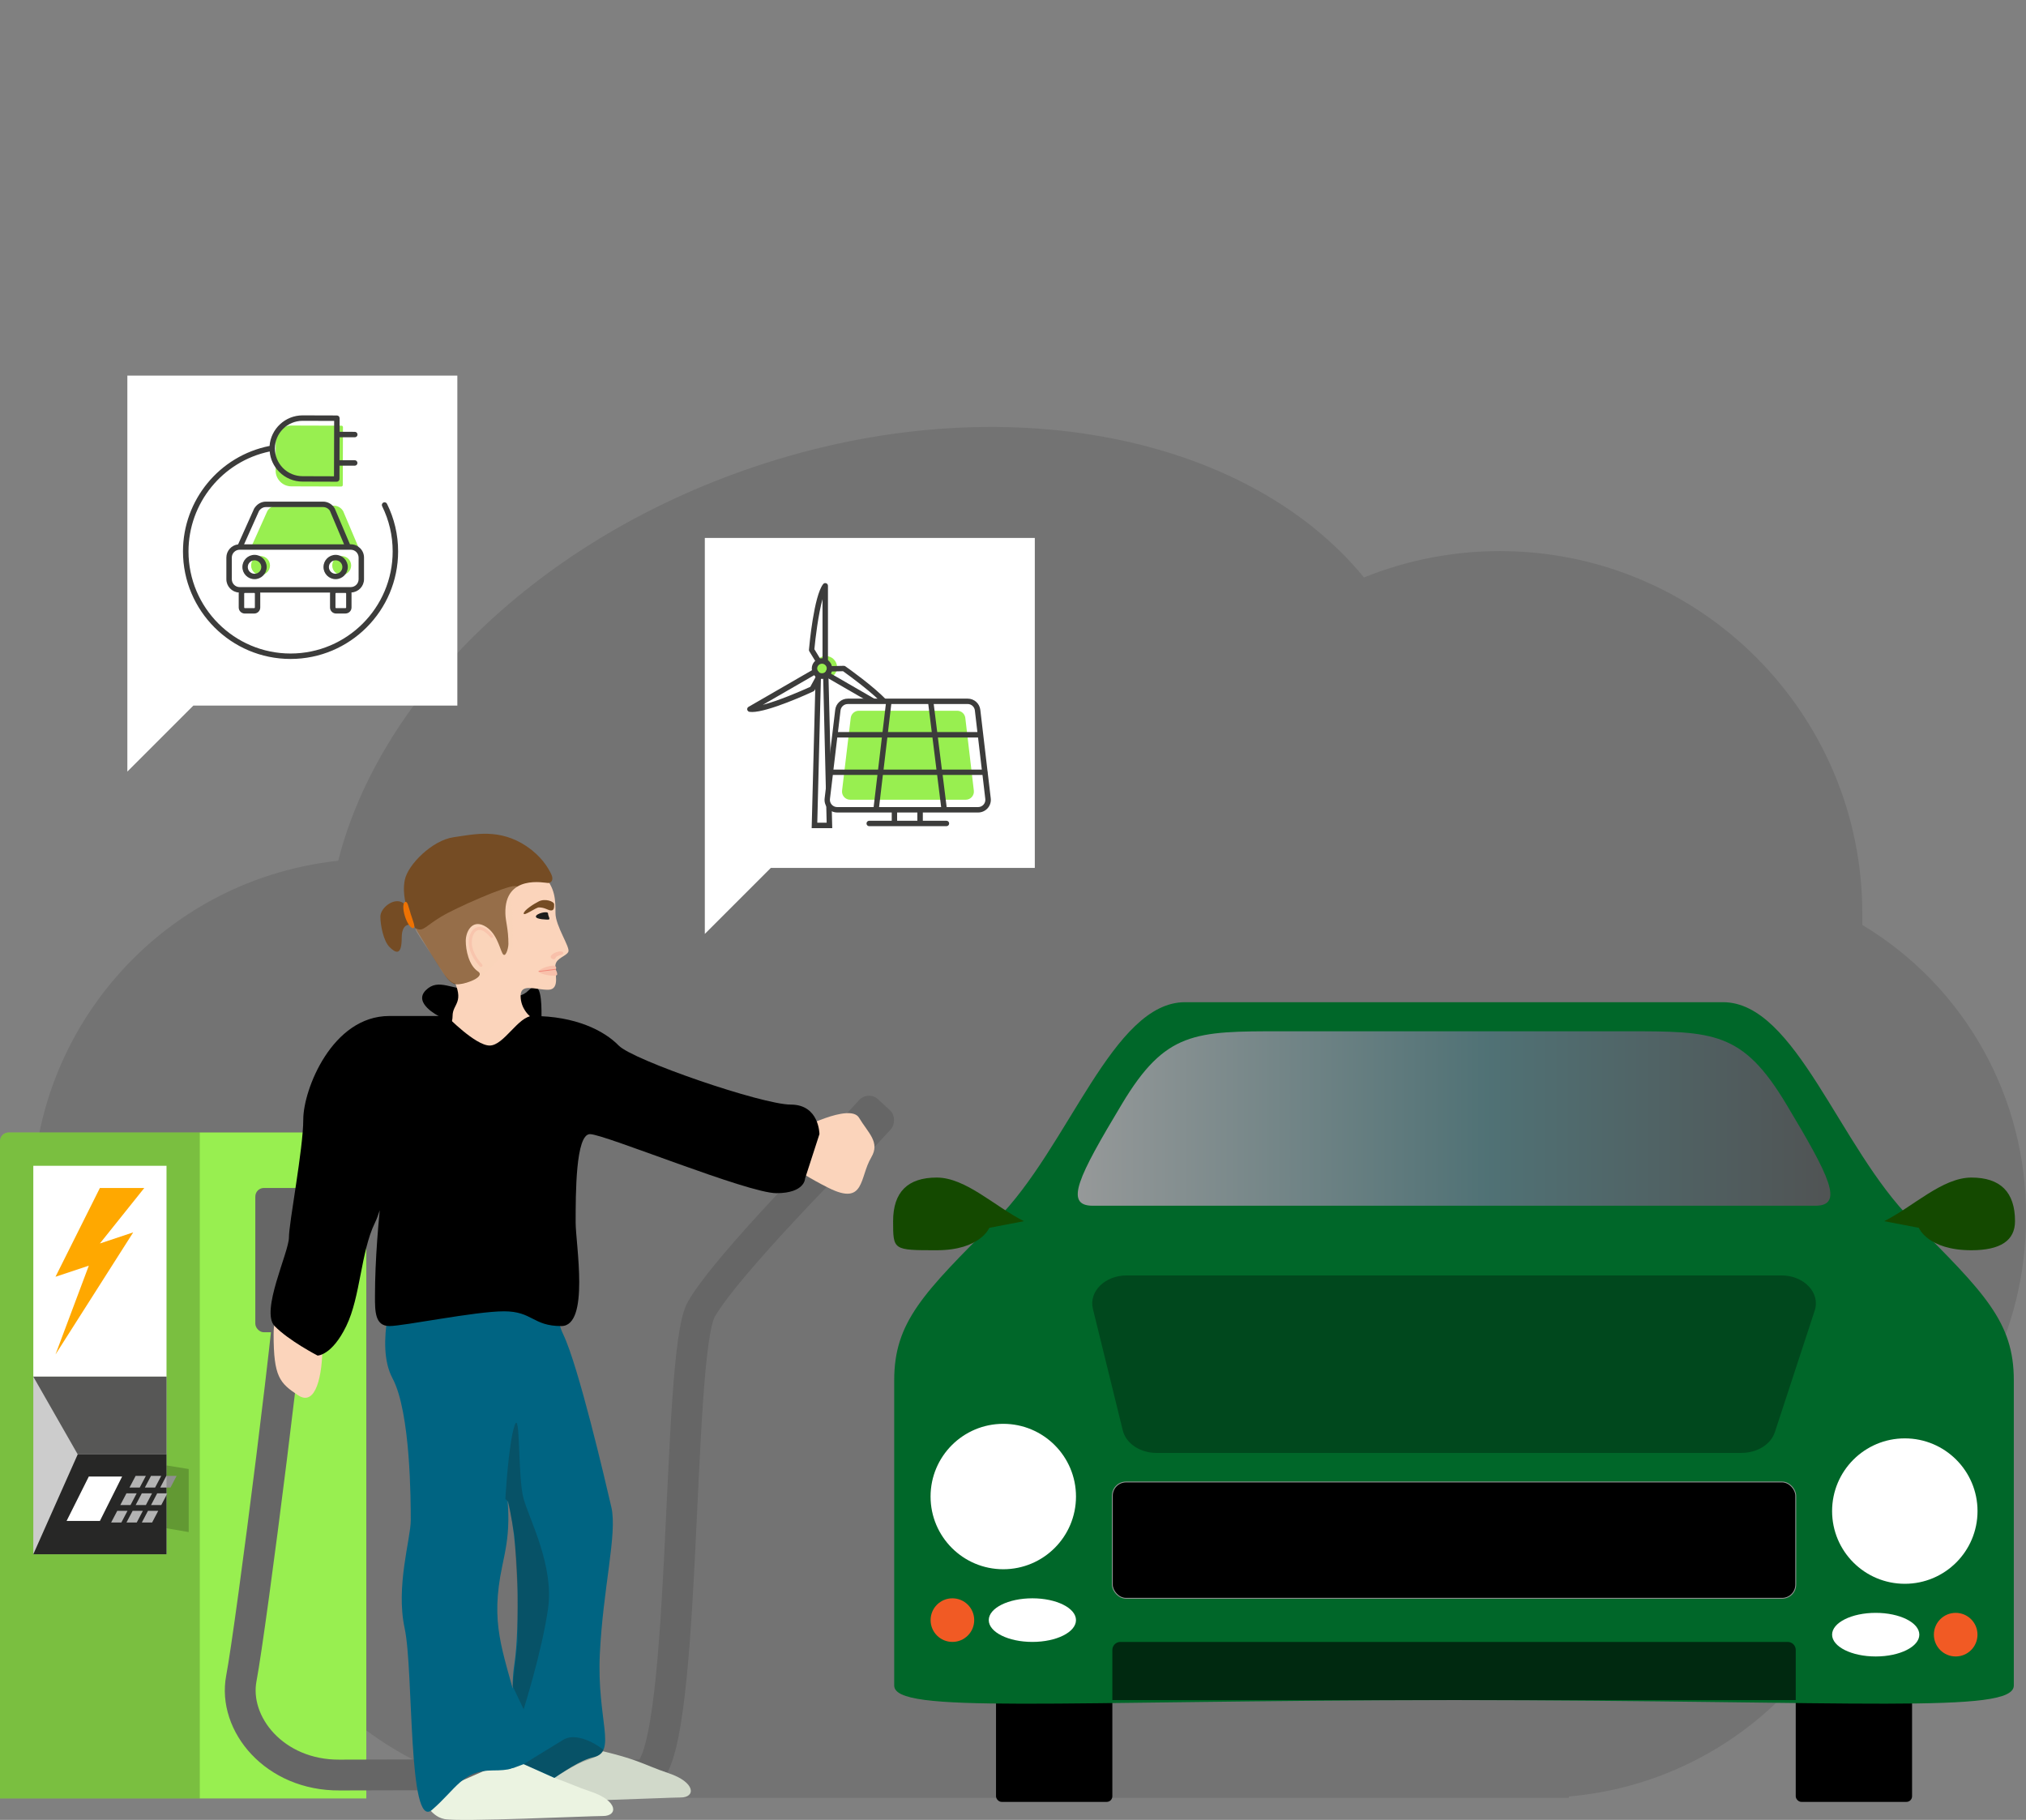
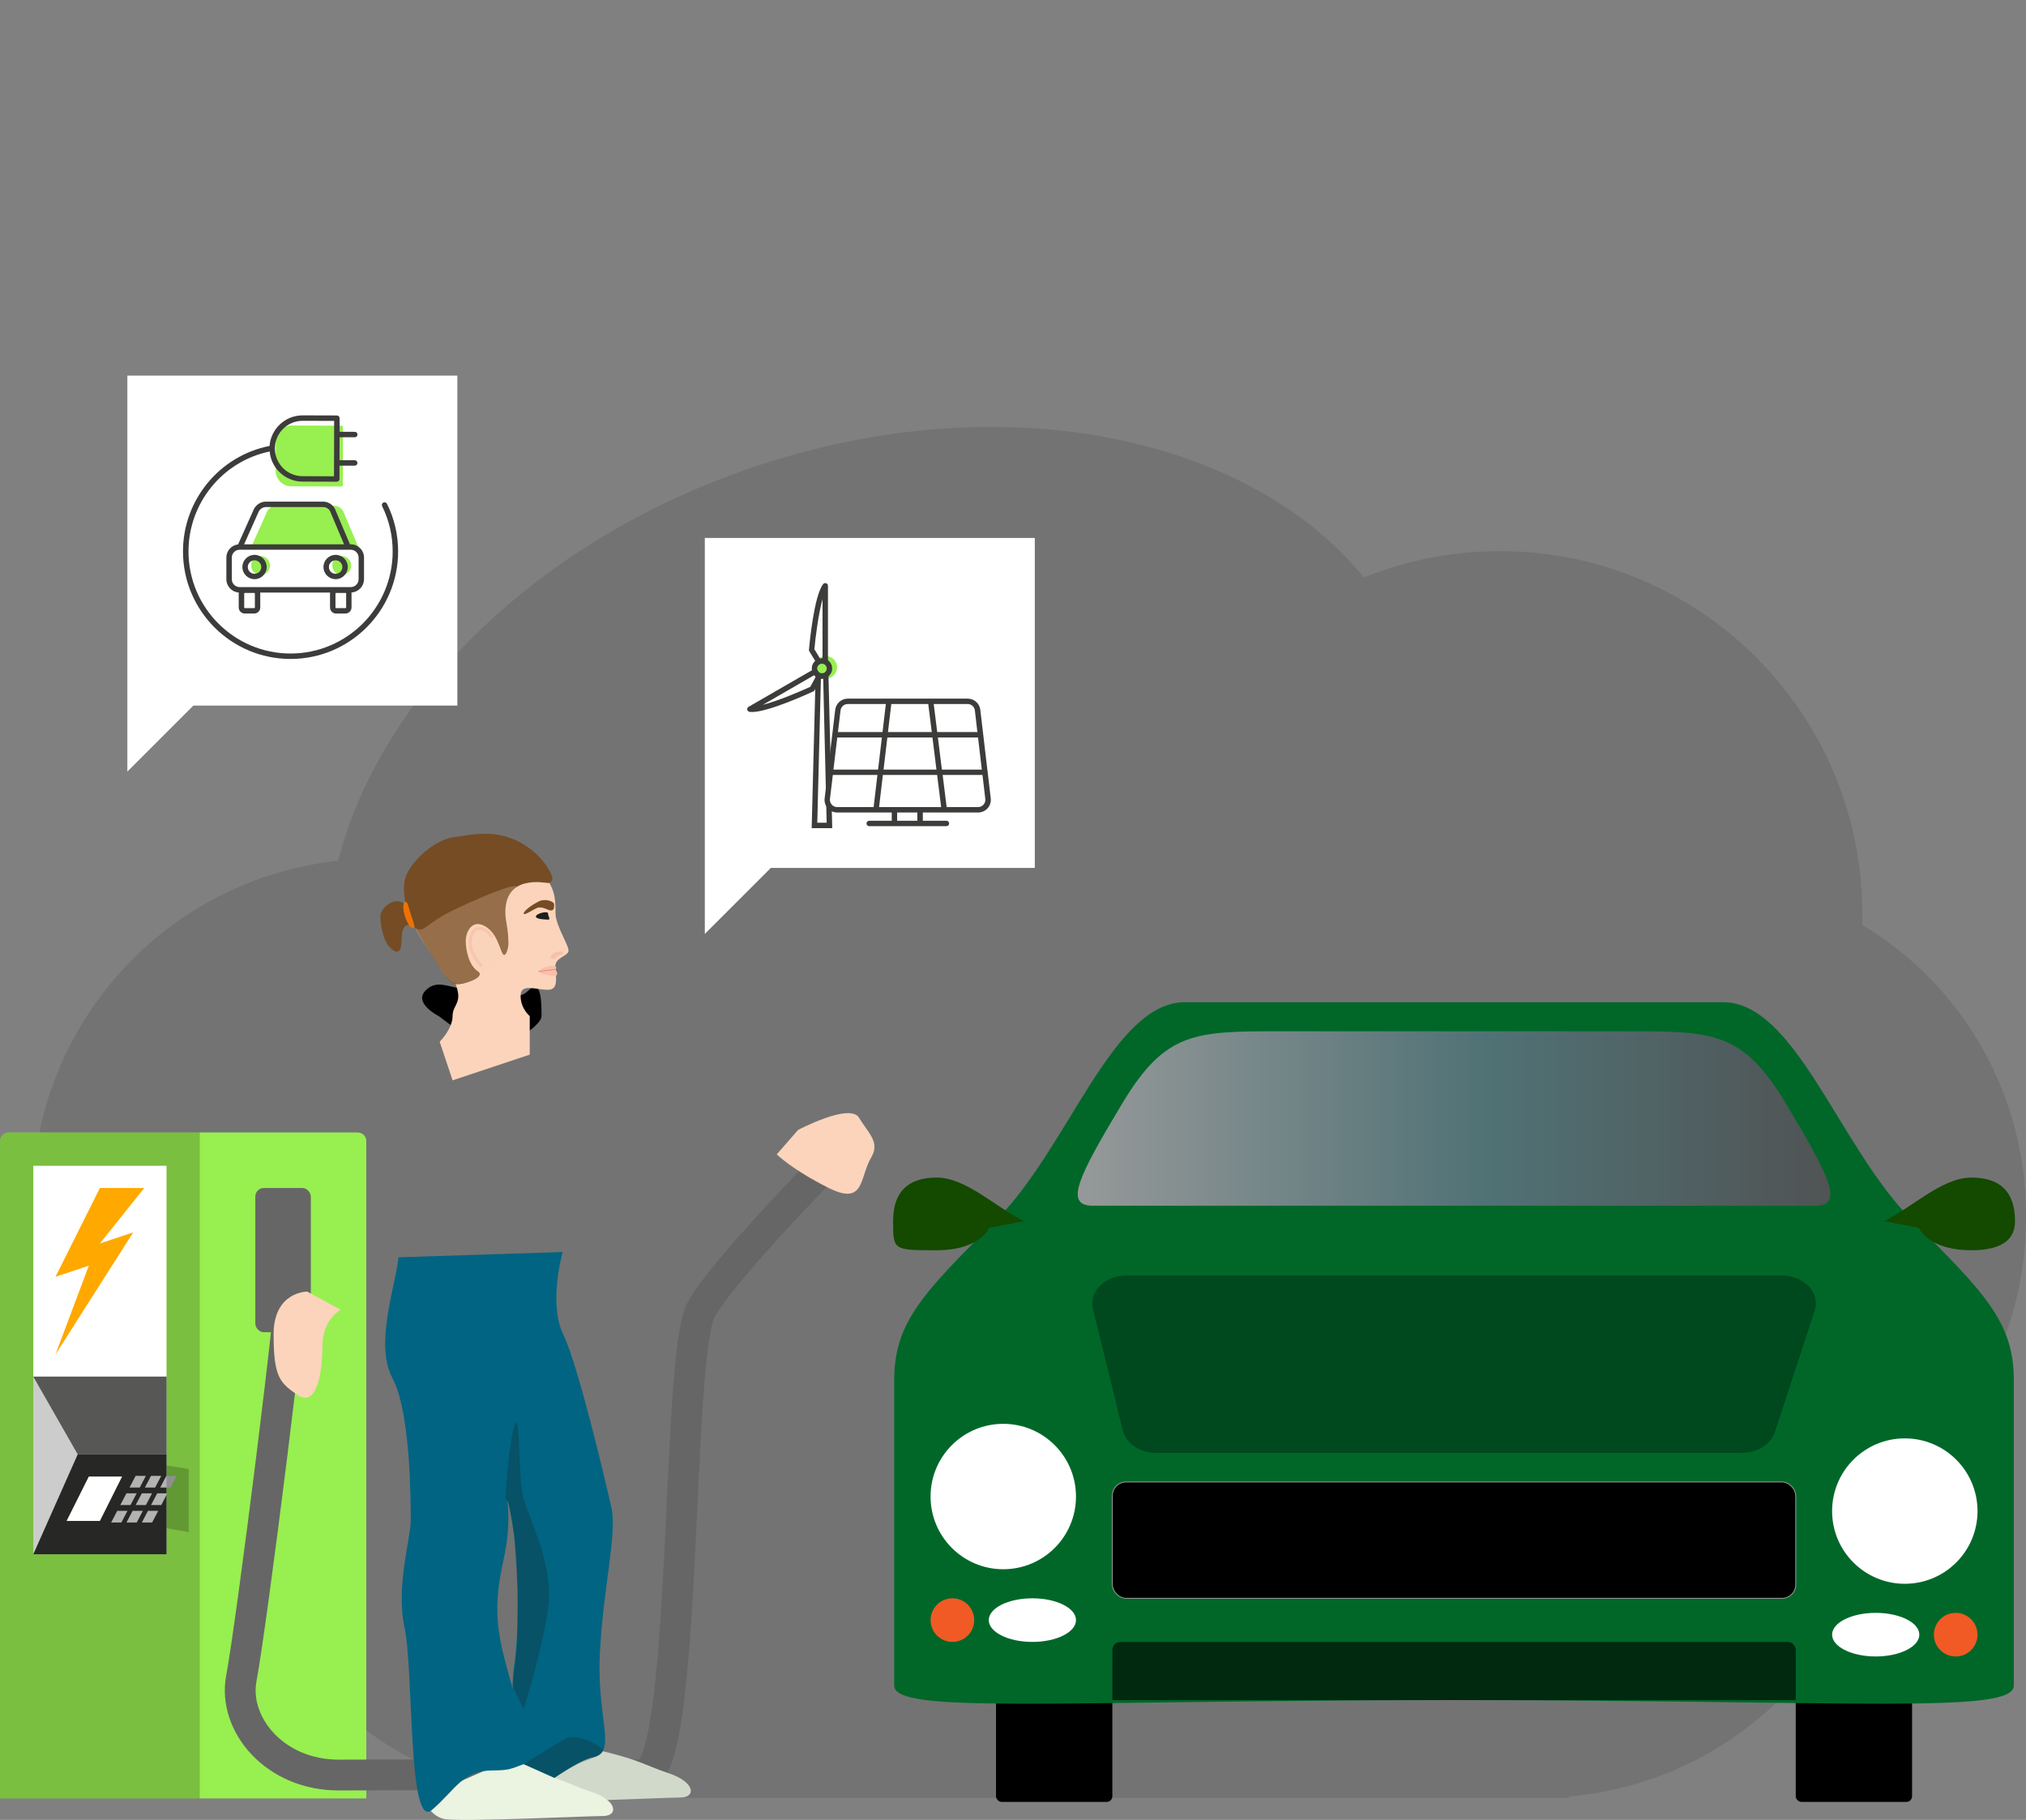
<svg xmlns="http://www.w3.org/2000/svg" viewBox="0 0 591.8 531.64">
  <rect x="0" y="0" width="591.8" height="531.64" fill="#808080" stroke="none" />
  <defs>
    <style>
      .cls-1 {
        opacity: .6;
      }

      .cls-2 {
        fill: #98ef50;
      }

      .cls-3 {
        fill: #144900;
      }

      .cls-4, .cls-5 {
        opacity: .3;
      }

      .cls-6, .cls-7 {
        fill: #fbd4bb;
      }

      .cls-6, .cls-8 {
        opacity: .25;
      }

      .cls-9 {
        stroke: #f18778;
      }

      .cls-9, .cls-10 {
        stroke-linecap: round;
        stroke-linejoin: round;
      }

      .cls-9, .cls-11 {
        fill: #f8c0aa;
      }

      .cls-9, .cls-12 {
        stroke-width: .25px;
      }

      .cls-13 {
        fill: #fff;
      }

      .cls-14, .cls-10 {
        fill: none;
      }

      .cls-15 {
        fill: #575756;
      }

      .cls-16 {
        fill: #272726;
      }

      .cls-17 {
        fill: #006482;
      }

      .cls-18 {
        fill: #d1d9ca;
      }

      .cls-19 {
        fill: #666;
      }

      .cls-20 {
        fill: #006729;
      }

      .cls-21 {
        opacity: .2;
      }

      .cls-8, .cls-22 {
        fill: #1d1d1b;
      }

      .cls-23 {
        fill: #ebf3e1;
      }

      .cls-24 {
        fill: #ee7203;
      }

      .cls-25 {
        fill: #ccc;
      }

      .cls-26 {
        fill: #b3b3b3;
      }

      .cls-27 {
        fill: #f15a24;
      }

      .cls-28 {
        opacity: .1;
      }

      .cls-29 {
        fill: #3c3c3b;
      }

      .cls-5 {
        fill: url(#Unbenannter_Verlauf_13);
      }

      .cls-10 {
        stroke: #666;
        stroke-width: 9px;
      }

      .cls-12 {
        stroke: #999;
        stroke-miterlimit: 10;
      }

      .cls-30 {
        fill: #ffa800;
      }

      .cls-31 {
        fill: #754c24;
      }
    </style>
    <linearGradient id="Unbenannter_Verlauf_13" data-name="Unbenannter Verlauf 13" x1="303.45" y1="328.2" x2="546.02" y2="328.2" gradientUnits="userSpaceOnUse">
      <stop offset="0" stop-color="#fff" />
      <stop offset=".54" stop-color="#00707c" />
      <stop offset="1" stop-color="#000" />
    </linearGradient>
  </defs>
  <g id="Ebene_2" data-name="Ebene 2">
    <g id="hintergrund" class="cls-28">
      <path id="cloud" d="M543.99,270.22v-3.16c.08-58.5-47.27-105.98-105.77-106.07-13.64-.02-27.16,2.6-39.8,7.7-34.76-42.47-108.63-56.88-181.32-31.21-62.02,21.92-106.46,67.16-118.31,113.97-54.91,5.93-94.63,55.25-88.7,110.16,3.79,35.09,25.79,65.58,57.89,80.24,8.13,48.1,49.78,83.32,98.56,83.35h291.73v-.4c46.9-4.04,84.65-40.22,90.66-86.91,26.92-18.69,42.94-49.4,42.86-82.17.36-34.97-17.82-67.51-47.8-85.52Z" />
    </g>
  </g>
  <g id="Ebene_10" data-name="Ebene 10">
    <g>
      <g>
        <rect x="290.94" y="475.41" width="33.98" height="50.97" rx="1.64" ry="1.64" />
        <rect x="524.54" y="475.41" width="33.98" height="50.97" rx="1.64" ry="1.64" />
      </g>
      <polygon class="cls-5" points="341.75 297.66 426.86 297.66 503.46 297.66 524.74 313.95 546.02 350.59 524.74 358.74 320.47 358.74 303.45 354.67 341.75 297.66" />
      <g>
        <path class="cls-20" d="M558.52,356.48c-21.24-21.24-33.98-63.71-55.22-63.71h-157.15c-21.24,0-33.98,42.47-55.22,63.71s-29.73,29.73-29.73,46.72v89.19c0,8.35,45.15,4.4,163.52,4.25,118.38.14,163.52,4.09,163.52-4.25v-89.19c0-16.99-8.49-25.48-29.73-46.72ZM530.24,352.23h-211.01c-8.49,0-4.25-8.49,8.49-29.73,12.74-21.24,21.24-21.24,46.72-21.24h100.58c25.48,0,33.98,0,46.72,21.24,12.74,21.24,16.99,29.73,8.49,29.73Z" />
        <g>
          <path class="cls-3" d="M299.1,356.74c-8.49-4.25-16.99-12.74-25.48-12.74s-12.74,4.25-12.74,12.74,0,8.49,12.74,8.49,15.36-6.55,15.36-6.55l10.12-1.94Z" />
          <path class="cls-3" d="M550.37,356.74c8.49-4.25,16.99-12.74,25.48-12.74,8.49,0,12.74,4.25,12.74,12.74q0,8.49-12.74,8.49c-12.74,0-15.36-6.55-15.36-6.55l-10.12-1.94Z" />
        </g>
      </g>
      <path class="cls-1" d="M327.25,479.65h194.95c1.29,0,2.34,1.05,2.34,2.34v14.65h-199.62v-14.65c0-1.29,1.05-2.34,2.34-2.34Z" />
      <rect class="cls-12" x="324.92" y="432.93" width="199.62" height="33.98" rx="4" ry="4" />
      <g>
        <g>
          <circle class="cls-13" cx="293.06" cy="437.18" r="21.24" />
          <circle class="cls-27" cx="278.2" cy="473.28" r="6.37" />
          <ellipse class="cls-13" cx="301.56" cy="473.28" rx="12.74" ry="6.37" />
        </g>
        <g>
          <circle class="cls-13" cx="556.4" cy="441.43" r="21.24" />
          <circle class="cls-27" cx="571.26" cy="477.53" r="6.37" />
          <ellipse class="cls-13" cx="547.9" cy="477.53" rx="12.74" ry="6.37" />
        </g>
      </g>
      <path class="cls-4" d="M508.75,424.44h-170.94c-4.79,0-8.9-2.75-9.84-6.57l-8.73-35.51c-1.24-5.06,3.51-9.77,9.84-9.77h191.3c6.6,0,11.4,5.09,9.7,10.27l-11.64,35.51c-1.17,3.58-5.15,6.06-9.7,6.06Z" />
    </g>
  </g>
  <g id="Ebene_3" data-name="Ebene 3">
    <g>
      <path class="cls-2" d="M2.5,330.83h102c1.38,0,2.5,1.12,2.5,2.5v192.05H0v-192.05c0-1.38,1.12-2.5,2.5-2.5Z" />
      <path class="cls-21" d="M2.5,330.83h55.86v194.55H0v-192.05c0-1.38,1.12-2.5,2.5-2.5Z" />
      <rect class="cls-13" x="9.73" y="340.56" width="38.91" height="61.61" />
      <polygon class="cls-30" points="29.18 347.04 16.21 372.98 25.94 369.74 16.21 395.68 38.91 360.01 29.18 363.25 42.15 347.04 29.18 347.04" />
      <rect class="cls-25" x="9.73" y="402.16" width="38.91" height="51.88" />
      <polygon class="cls-15" points="22.7 424.86 9.73 402.16 48.64 402.16 48.64 424.86 22.7 424.86" />
      <polygon class="cls-16" points="22.7 424.86 9.73 454.04 48.64 454.04 48.64 424.86 22.7 424.86" />
      <polygon class="cls-13" points="19.45 444.31 29.18 444.31 35.67 431.34 25.94 431.34 19.45 444.31" />
      <polygon class="cls-26" points="44.43 444.77 41.43 444.77 43.22 441.36 46.22 441.36 44.43 444.77" />
      <polygon class="cls-26" points="42.62 439.66 39.63 439.66 41.42 436.25 44.41 436.25 42.62 439.66" />
      <polygon class="cls-26" points="47.11 439.66 44.12 439.66 45.91 436.25 48.9 436.25 47.11 439.66" />
      <polygon class="cls-26" points="35.45 444.77 32.46 444.77 34.25 441.36 37.24 441.36 35.45 444.77" />
      <polygon class="cls-26" points="39.94 444.77 36.94 444.77 38.74 441.36 41.73 441.36 39.94 444.77" />
      <polygon class="cls-26" points="45.31 434.55 42.32 434.55 44.11 431.14 47.1 431.14 45.31 434.55" />
      <polygon class="cls-26" points="40.82 434.55 37.83 434.55 39.62 431.14 42.61 431.14 40.82 434.55" />
      <polygon class="cls-26" points="38.13 439.66 35.14 439.66 36.93 436.25 39.92 436.25 38.13 439.66" />
      <polygon class="cls-26" points="51.59 431.14 49.8 434.55 46.8 434.55 48.59 431.14 51.59 431.14" />
      <polygon class="cls-21" points="55.12 447.56 48.64 446.45 48.64 428.1 55.12 429.14 55.12 447.56" />
      <rect class="cls-19" x="74.58" y="347.04" width="16.21" height="42.15" rx="2.5" ry="2.5" />
    </g>
    <path class="cls-10" d="M85.99,363.51c0,12.65-12.63,111.76-15.49,126.77-2.53,13.28,9.65,28.39,28.7,28.26,19.04-.12,75.32,0,88.59,0s9.48-122.79,17.07-136.07c7.59-13.28,42.68-48.37,42.68-48.37" />
-     <rect class="cls-19" x="247.05" y="320.83" width="12.59" height="14.54" rx="3.91" ry="3.91" transform="translate(289.27 -84.87) rotate(42.65)" />
  </g>
  <g id="Ebene_7" data-name="Ebene 7">
    <path id="Vereinigungsmenge_1" data-name="Vereinigungsmenge 1" class="cls-13" d="M37.2,206.12h19.28l-19.28,19.28v-19.28ZM37.2,206.12v-96.39h96.39v96.39H37.2Z" />
    <path id="Pfad_4799" data-name="Pfad 4799" class="cls-13" d="M205.88,157.15v115.67l19.28-19.28h77.11v-96.39h-96.39Z" />
    <circle class="cls-2" cx="76.11" cy="165.2" r="2.76" />
    <circle class="cls-2" cx="99.81" cy="165.2" r="2.76" />
    <path class="cls-2" d="M81.87,123.38h16.91c.24,0,.43.19.43.43v14.59c0,2.54-2.06,4.61-4.61,4.61h-8.55c-2.54,0-4.61-2.06-4.61-4.61v-14.59c0-.24.19-.43.43-.43Z" transform="translate(223.8 43.28) rotate(90.17)" />
    <path class="cls-2" d="M73.4,159.76l4.7-10.49c.6-.97,1.61-1.55,2.7-1.55h16.72c1.1,0,2.12.6,2.72,1.59l4.42,10.45" />
    <path class="cls-29" d="M84.86,192.5c-17.32,0-31.41-14.09-31.41-31.41,0-14.99,10.63-27.92,25.29-30.82.38-4.99,4.57-8.93,9.65-8.93h.03l9.99.03c.44,0,.79.36.79.8v3.97s4.44.01,4.44.01c.44,0,.79.36.79.8,0,.44-.36.79-.79.79h-4.45s-.02,6.7-.02,6.7h4.45c.44.01.79.37.79.81,0,.44-.36.79-.79.79h-4.45s-.01,3.89-.01,3.89c0,.21-.08.41-.23.56-.15.15-.35.23-.56.23h0l-9.99-.03c-2.58,0-5.01-1.02-6.83-2.85-1.61-1.62-2.58-3.71-2.77-5.95-13.77,2.86-23.72,15.06-23.72,29.2,0,16.44,13.38,29.82,29.82,29.82s29.82-13.38,29.82-29.82c0-4.64-1.04-9.09-3.08-13.22-.19-.39-.03-.87.36-1.06.39-.19.87-.03,1.06.36,2.15,4.35,3.25,9.03,3.25,13.92,0,17.32-14.09,31.41-31.41,31.41ZM88.39,122.93c-4.45,0-8.08,3.61-8.09,8.06,0,2.16.83,4.19,2.35,5.73,1.52,1.53,3.55,2.38,5.71,2.39l9.2.03.05-16.18-9.2-.03h-.02Z" />
    <path class="cls-29" d="M100.93,179.23h-2.76c-.97,0-1.77-.79-1.77-1.76v-4.08c0-.1,0-.2.02-.29h-20.42c.02.1.02.19.02.29v4.08c0,.97-.79,1.76-1.76,1.76h-2.76c-.97,0-1.77-.79-1.77-1.76v-4.08c0-.1,0-.2.03-.3-2.03-.13-3.64-1.82-3.64-3.88v-6.32c0-1.99,1.5-3.64,3.43-3.86l4.69-10.47c.8-1.3,2.06-2.02,3.42-2.02h16.72c1.38,0,2.65.74,3.39,1.97l4.45,10.49h.23c2.14,0,3.88,1.74,3.88,3.88v6.32c0,2.07-1.63,3.76-3.67,3.88.02.1.02.2.02.3v4.08c0,.97-.79,1.76-1.76,1.76ZM98.17,173.21c-.1,0-.18.08-.18.18v4.08c0,.1.08.18.18.18h2.76c.1,0,.18-.08.18-.18v-4.08c0-.1-.08-.18-.18-.18h-2.76ZM71.51,173.21c-.1,0-.18.08-.18.18v4.08c0,.1.08.18.18.18h2.76c.1,0,.18-.08.18-.18v-4.08c0-.1-.08-.18-.18-.18h-2.76ZM70.01,160.59c-1.27,0-2.3,1.03-2.3,2.3v6.32c0,1.27,1.03,2.3,2.3,2.3h32.44c1.27,0,2.3-1.03,2.3-2.3v-6.32c0-1.27-1.03-2.3-2.3-2.3h-32.44ZM71.31,159.01h29.19l-4.13-9.78c-.4-.65-1.16-1.1-1.99-1.1h-16.72c-.81,0-1.56.44-2.02,1.18l-4.34,9.7ZM98.04,169.19c-1.96,0-3.55-1.59-3.55-3.55s1.59-3.55,3.55-3.55,3.55,1.59,3.55,3.55-1.59,3.55-3.55,3.55ZM98.04,163.68c-1.08,0-1.97.88-1.97,1.97s.88,1.97,1.97,1.97,1.97-.88,1.97-1.97-.88-1.97-1.97-1.97ZM74.35,169.19c-1.96,0-3.55-1.59-3.55-3.55s1.59-3.55,3.55-3.55,3.55,1.59,3.55,3.55-1.59,3.55-3.55,3.55ZM74.35,163.68c-1.08,0-1.97.88-1.97,1.97s.88,1.97,1.97,1.97,1.97-.88,1.97-1.97-.88-1.97-1.97-1.97Z" />
    <rect class="cls-14" x="46.26" y="117.36" width="76.18" height="76.18" />
-     <rect class="cls-14" x="217.43" y="168.33" width="73.28" height="73.28" />
-     <g>
-       <path class="cls-2" d="M282.11,233.62h-33.78c-1.43,0-2.53-1.25-2.36-2.66l2.53-21.23c.14-1.2,1.16-2.1,2.36-2.1h28.75c1.21,0,2.22.9,2.36,2.1l2.49,21.23c.17,1.42-.94,2.66-2.36,2.66Z" />
+     <g>
      <path class="cls-29" d="M276.44,241.35h-22.54c-.44,0-.79-.35-.79-.79s.35-.79.79-.79h6.58v-2.42h-15.94c-1.05,0-2.06-.45-2.76-1.24s-1.03-1.84-.9-2.89l3.09-25.88c.22-1.85,1.8-3.25,3.67-3.25h35.04c1.87,0,3.45,1.4,3.67,3.26l2.11,17.94c.04.1.07.21.07.32,0,.05,0,.1-.01.14l.88,7.48c.12,1.05-.21,2.1-.91,2.88s-1.71,1.24-2.76,1.24h-16.17v2.42h6.9c.44,0,.79.35.79.79s-.35.79-.79.79ZM262.05,239.77h5.91v-2.42h-5.91v2.42ZM276.51,235.77h9.2c.6,0,1.18-.26,1.58-.71s.59-1.05.52-1.65l-.82-7.02h-11.64l1.17,9.38ZM256.78,235.77h18.13l-1.17-9.38h-15.85l-1.11,9.38ZM243.27,226.4l-.84,7.01c-.07.6.12,1.2.52,1.65.4.45.98.71,1.58.71h10.66l1.11-9.38h-13.03ZM275.13,224.82h11.66l-1.1-9.38h-11.73l1.17,9.38ZM258.08,224.82h15.46l-1.17-9.38h-13.17l-1.11,9.38ZM243.46,224.82h13.03l1.11-9.38h-13.03l-1.12,9.38ZM273.76,213.85h11.74l-.74-6.32c-.12-1.06-1.03-1.87-2.1-1.87h-9.92l1.02,8.18ZM259.38,213.85h12.79l-1.02-8.18h-10.8l-.97,8.18ZM244.77,213.85h13.02l.97-8.18h-11.14c-1.07,0-1.97.8-2.1,1.86l-.75,6.32Z" />
      <g>
        <g>
          <circle class="cls-2" cx="241.22" cy="194.94" r="3.3" />
          <path class="cls-29" d="M240.1,198.26c-1.64,0-2.98-1.34-2.98-2.98s1.34-2.98,2.98-2.98,2.98,1.34,2.98,2.98-1.34,2.98-2.98,2.98ZM240.1,193.89c-.77,0-1.4.63-1.4,1.4s.63,1.4,1.4,1.4,1.4-.63,1.4-1.4-.63-1.4-1.4-1.4Z" />
        </g>
-         <path class="cls-29" d="M253.81,205.02l-12.52-7.23c-.35-.2-.49-.63-.33-1l.75-1.72c.12-.28.4-.47.7-.47l4.04-.1c.15-.02.34.05.47.14,1.02.71,8.17,5.78,12.11,9.91M256.77,204.51c-3.27-3.1-8.09-6.71-10.52-8.43l-3.28.08-.27.61,13.47,7.78" />
        <path class="cls-29" d="M219.63,207.99c-.25,0-.48-.01-.69-.04-.33-.05-.6-.3-.67-.63s.09-.67.38-.83l19.03-10.99c.35-.2.79-.11,1.03.22l1.11,1.51c.18.25.2.58.06.85l-1.93,3.55c-.08.15-.21.27-.36.34-1.38.64-13.11,6.03-17.96,6.03ZM237.86,197.22l-15.04,8.68c4.43-1.14,10.88-3.89,13.87-5.26l1.57-2.88-.39-.54Z" />
        <path class="cls-29" d="M239.19,192.83c-.27,0-.53,1.12-.67.89l-2.11-3.45c-.09-.14-.13-.31-.11-.48.14-1.6,1.46-15.71,4.14-19.15.21-.27.56-.37.88-.26.32.11.53.41.53.75v21.97c0,.4-.3.74-.7.78l-1.87-1.06s-.06,0-.09,0ZM237.89,189.67l1.71,2.8.66-.07v-17.37c-1.23,4.41-2.08,11.37-2.38,14.64Z" />
      </g>
      <path class="cls-29" d="M241.29,232.66l-.83-34.39h-.67l-1.06,42.06h2.74l-.15-6.21,1.64,2.18.14,5.62h-6.01l1.17-45.22h3.72l.73,29.36-1.43,6.61Z" />
    </g>
  </g>
  <g id="Ebene_5" data-name="Ebene 5">
    <g>
      <path class="cls-18" d="M168.52,509.96c17.81,3.56,18.7,5.34,26.72,8.02s8.02,7.13,3.56,7.13-41.86,1.78-46.31.89-6.23-6.23-6.23-6.23l22.27-9.8Z" />
      <path class="cls-23" d="M145.84,515.36c17.81,3.56,18.7,5.34,26.72,8.02,8.02,2.67,8.02,7.13,3.56,7.13s-41.86,1.78-46.31.89c-4.45-.89-6.23-6.23-6.23-6.23l22.27-9.8Z" />
      <path d="M128.12,296.81s-7.51-3.76-3.76-7.51c3.76-3.76,7.51,0,15.03,0s11.27,3.76,15.03,0c3.76-3.76,3.76,3.76,3.76,7.51s-15.03,11.27-15.03,11.27l-15.03-11.27Z" />
      <path class="cls-7" d="M128.44,304.32s3.76-3.76,3.76-7.51,3.76-3.76,0-11.27c-3.76-7.51-15.03-18.78-7.51-22.54s30.06-11.27,33.81-7.51c3.76,3.76,3.76,7.51,3.76,11.27s4.34,9.96,3.76,11.27-3.37,1.75-3.76,3.76,1.59,7.35-2.17,7.35-8.02-1.98-8.02,1.78,2.67,5.9,2.67,5.9v11.27l-22.54,7.51-3.76-11.27Z" />
      <path class="cls-31" d="M153.85,247.26c4.32,2.88,6.23,6.23,7.13,8.02s0,2.67-.89,2.67-12.76-2.67-12.47,8.91c.06,2.42.89,4.45.89,8.91,0,1.26-.89,4.45-1.78,2.67s-1.78-6.23-5.34-8.02-5.34,1.78-5.34,4.45.89,7.13,3.56,8.91-5.34,4.45-7.13,3.56-2.67-2.67-4.45-5.34-7.13-11.58-7.13-11.58c0,0-3.56-1.78-3.56,3.56s-1.78,4.45-3.56,2.67-2.67-6.39-2.67-8.91c0-2.67,4.53-6.16,7.13-3.56.89.89-.89-2.67,0-7.13s8.02-11.58,14.25-12.47,13.36-2.67,21.38,2.67Z" />
      <path class="cls-24" d="M119.94,266.9c.67,2.11,1.53,4,.83,4.22s-1.81-1.31-2.48-3.42-.64-4,.07-4.22.92,1.31,1.59,3.42Z" />
      <path class="cls-31" d="M160.98,265.97c-.89,0-1.78-.89-3.56-.89-.89,0-4.45,2.67-4.45,1.78s2.86-2.77,4.45-3.56c1.78-.89,4.45,0,4.45.89s0,1.78-.89,1.78Z" />
      <path class="cls-22" d="M160.09,268.64s-.03,0-.01,0-3.55,0-3.55-.89,3.56-1.78,3.56-.89.89,1.78,0,1.78Z" />
      <path class="cls-11" d="M161.87,278.44c.79-.43,2.67-.89,2.67,0,0,.51-1.11.55-1.78.89-.5.26-.51.89-.89.89-.89,0-1.75-.82,0-1.78Z" />
      <path class="cls-11" d="M140.49,282.45c-.11,0-.23-.04-.31-.13-.13-.13-3.25-3.29-3.25-6.99,0-2.19.91-3.92,2.32-4.42.82-.29,2.53-.37,4.71,2.36.15.19.12.47-.07.63-.19.15-.47.12-.63-.07-1.36-1.7-2.68-2.44-3.72-2.08-1.03.36-1.72,1.8-1.72,3.58,0,3.33,2.96,6.34,2.99,6.37.17.17.17.46,0,.63-.09.09-.2.13-.31.13Z" />
      <path class="cls-6" d="M121.79,271.31c1.78.89,2.67-.89,7.13-3.56s18.7-8.91,21.38-8.91-.89,1.78-.89,2.67.89,14.25,0,16.03-2.67,1.78-2.67,1.78l-7.13,7.13s-4.45.89-5.34.89-2.67.89-6.23-5.34c-4.45-7.13-8.02-11.58-6.23-10.69Z" />
      <path class="cls-11" d="M162.24,283.17s.52.61.52,1.5-5.34,0-5.34-.89,4.3-2.15,4.82-1.52,0,.91,0,.91Z" />
      <line class="cls-9" x1="157.42" y1="283.78" x2="162.24" y2="283.17" />
      <path class="cls-7" d="M254.5,338.11c-3.49,5.82-1.78,14.25-12.47,8.91-10.69-5.34-15.14-9.8-15.14-9.8l6.23-7.13s15.14-8.02,17.81-3.56,6.23,7.13,3.56,11.58Z" />
      <path class="cls-7" d="M89.72,377.3s-9.8,0-9.8,12.47,1.78,14.25,7.13,17.81,7.13-6.23,7.13-14.25,5.34-10.69,5.34-10.69l-9.8-5.34Z" />
      <path class="cls-17" d="M116.43,367.26c-.89,8.46-7.11,25.37-1.78,35.37s5.33,36.13,5.33,41.52-4.44,19.22-1.78,31.52.89,59.2,7.99,53.05c7.11-6.15,8.88-11.53,17.76-11.53s11.65-1.83,7.21-18.74-8.01-24.06-4.45-40.97c.87-4.16,1.73-8.07,1.78-13.36.16-16.24-6.23-28.5-6.23-28.5,0,0,.9,7.42,5.34,20.49,4.44,13.07,4.08,40.72,2.67,49.88-1.19,7.73,0,13.36,0,28.5,0,5.82-9.92,14.8-2.77,13.48,5.44-1.01,18.65-13.07,25.76-14.61,7.11-1.54,1.06-10.82,1.95-30.04.89-19.22,5.15-35.31,3.38-42.99s-9.62-41.3-14.07-50.53-.15-24.05-.15-24.05l-47.96,1.54Z" />
      <polygon class="cls-23" points="148.57 516.99 152.96 515.36 163.06 519.89 159.2 527.83 144.06 529.61 142.27 523.37 148.57 516.99" />
-       <path d="M113.71,387.38c4.19,0,25.13-4.31,33.5-4.31s8.38,4.31,16.75,4.31,4.19-24.09,4.19-30.19c0-8.63,0-25.88,4.19-25.88s46.07,17.25,54.45,17.25,8.38-4.31,8.38-4.31l4.19-12.94s0-8.63-8.38-8.63-46.07-12.94-50.26-17.25c-4.19-4.31-12.56-8.63-25.13-8.63-4.19,0-8.38,8.63-12.56,8.63s-12.56-8.63-12.56-8.63h-16.75c-16.75,0-25.13,21.57-25.13,30.19s-4.19,30.19-4.19,34.5-8.38,21.57-4.19,25.88c4.19,4.31,12.56,8.63,12.56,8.63,0,0,4.19,0,8.38-8.63,4.19-8.63,4.19-21.57,8.38-30.19,4.19-8.63,4.19-25.88,4.19-25.88,0,0-4.19,25.88-4.19,47.44,0,4.31,0,8.63,4.19,8.63Z" />
      <path class="cls-8" d="M147.62,437.87s.89-16.03,2.67-21.38.89,15.14,2.67,21.38,8.91,19.59,7.13,32.06-7.13,29.39-7.13,29.39l-3.2-6.73,1.42-12.87v-15.14l-.89-16.03-1.78-9.8-.89-.89Z" />
      <path class="cls-8" d="M176.2,511.19c-.02-.29-7.2-5.63-11.65-2.96s-11.58,7.13-11.58,7.13l8.99,3.93s6.15-3.93,8.82-4.82,5.5-2.1,5.42-3.28Z" />
    </g>
  </g>
</svg>